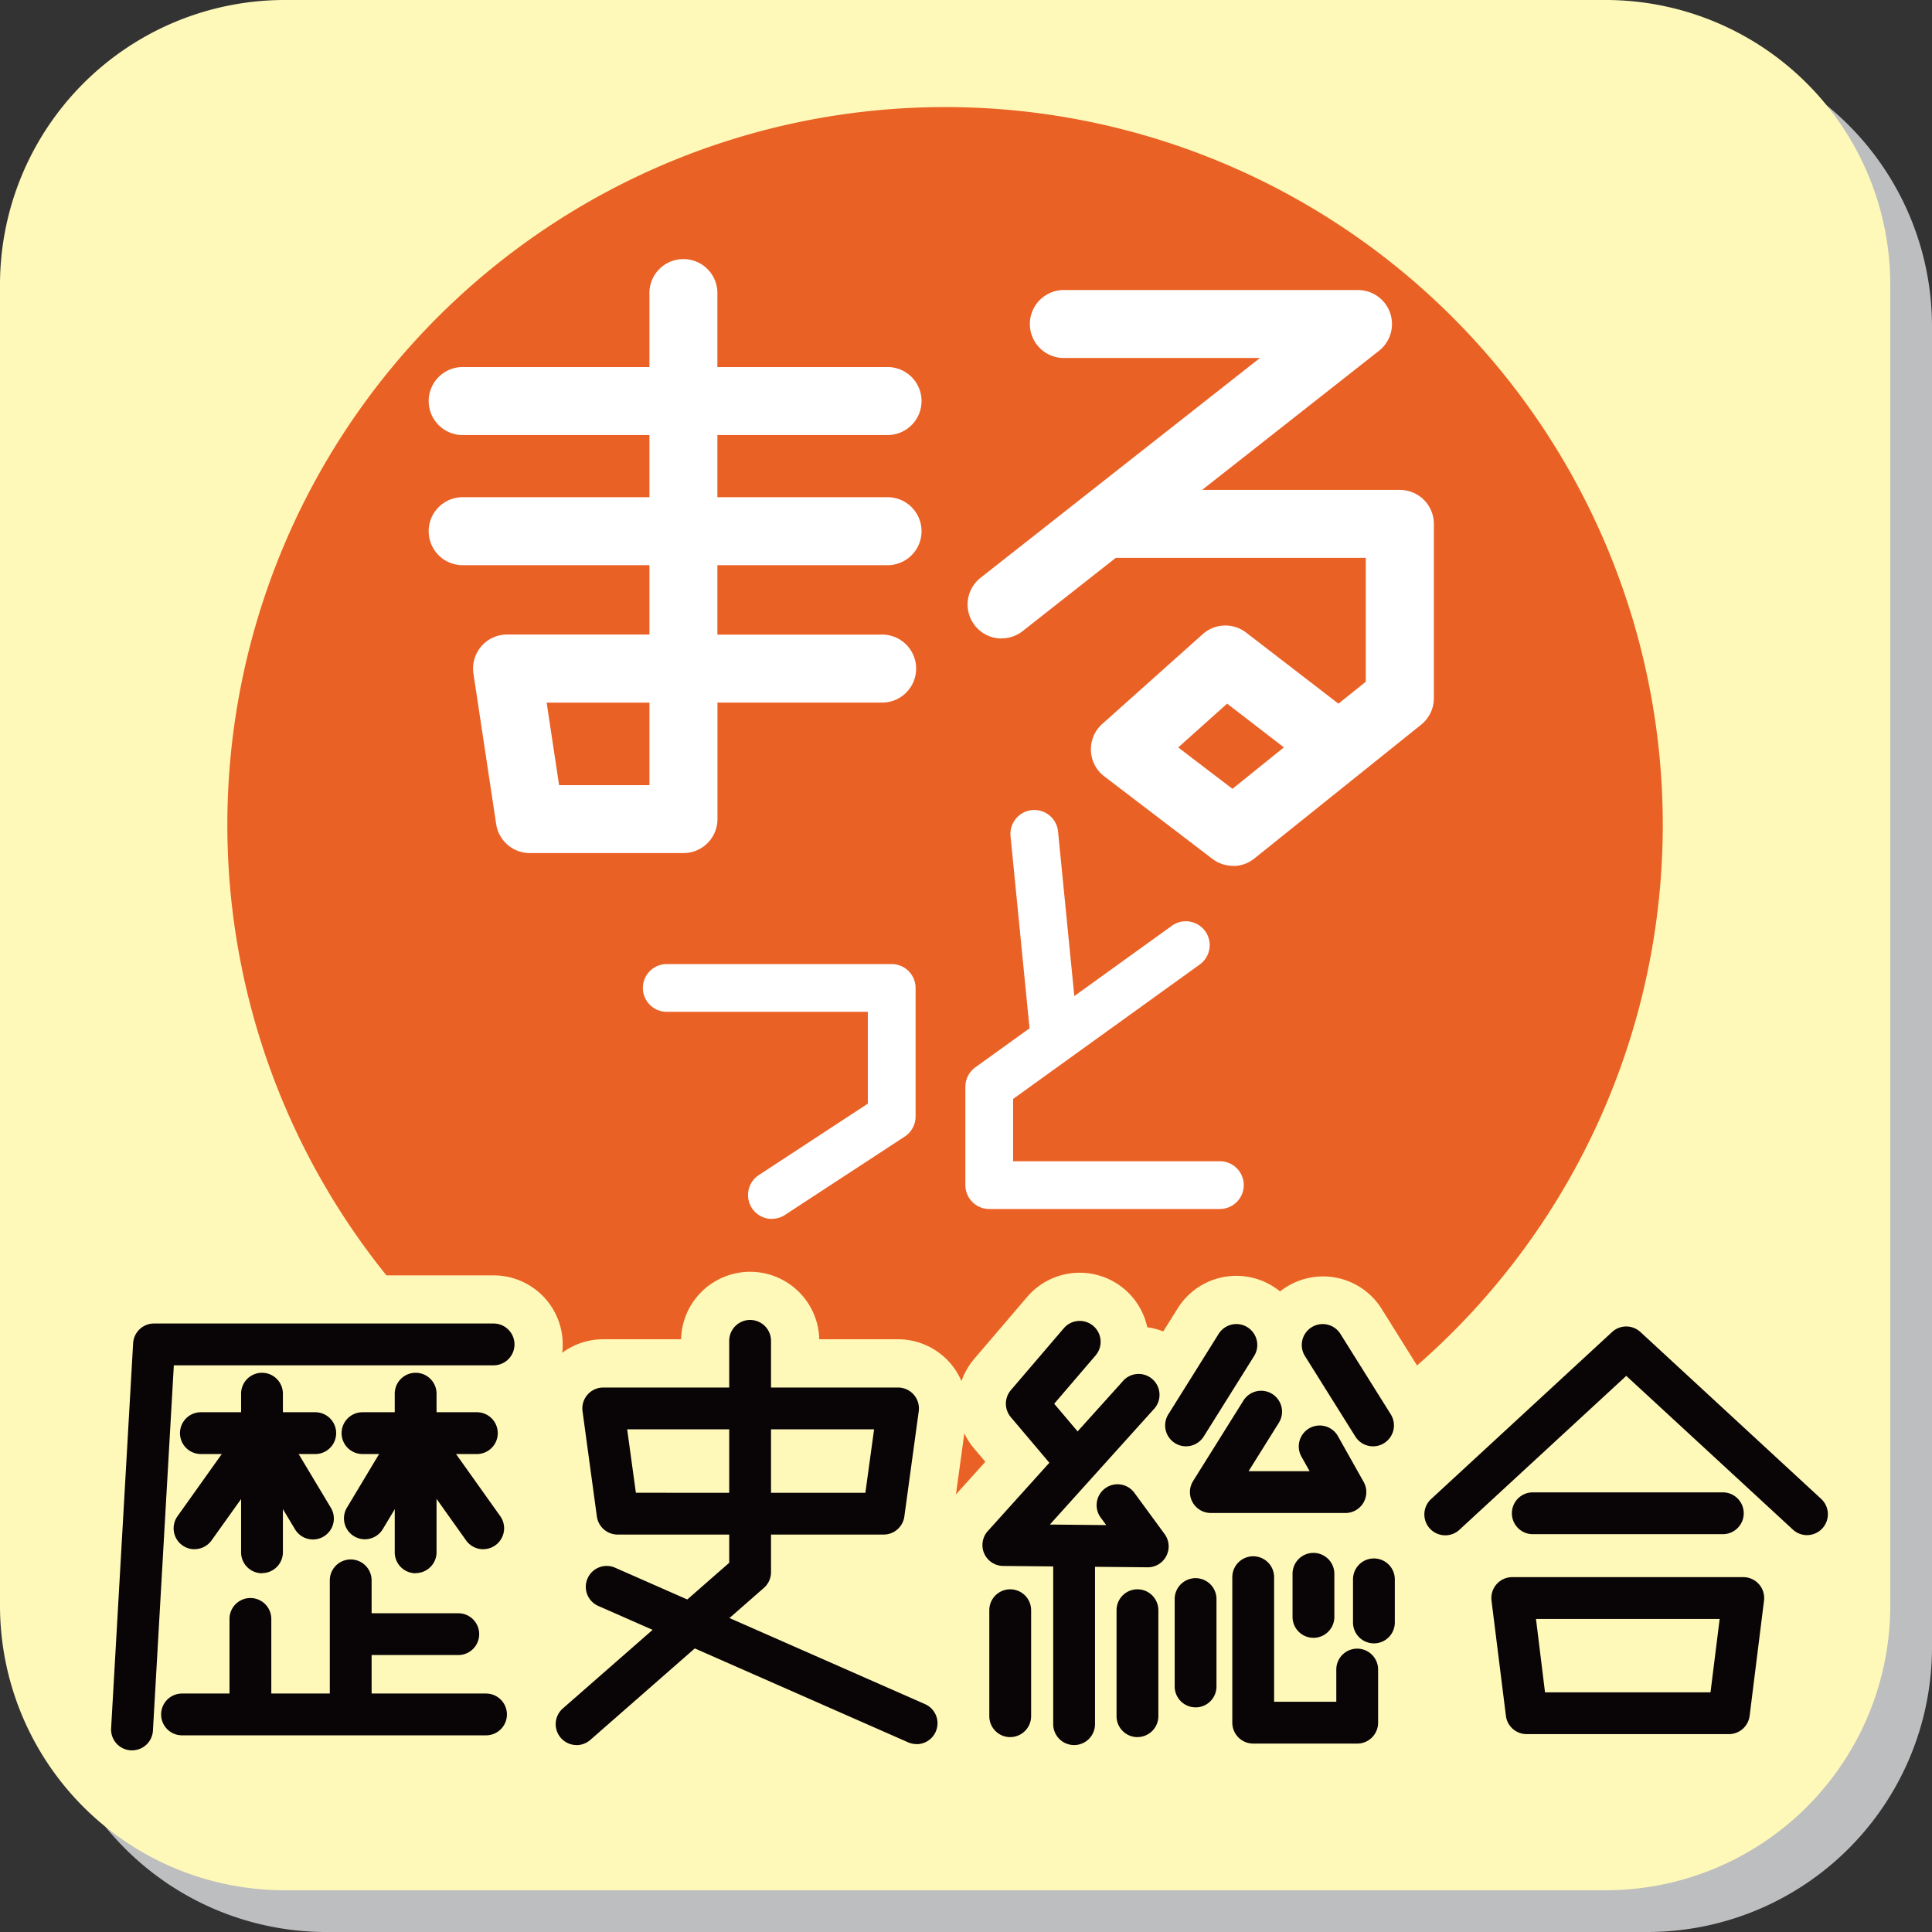
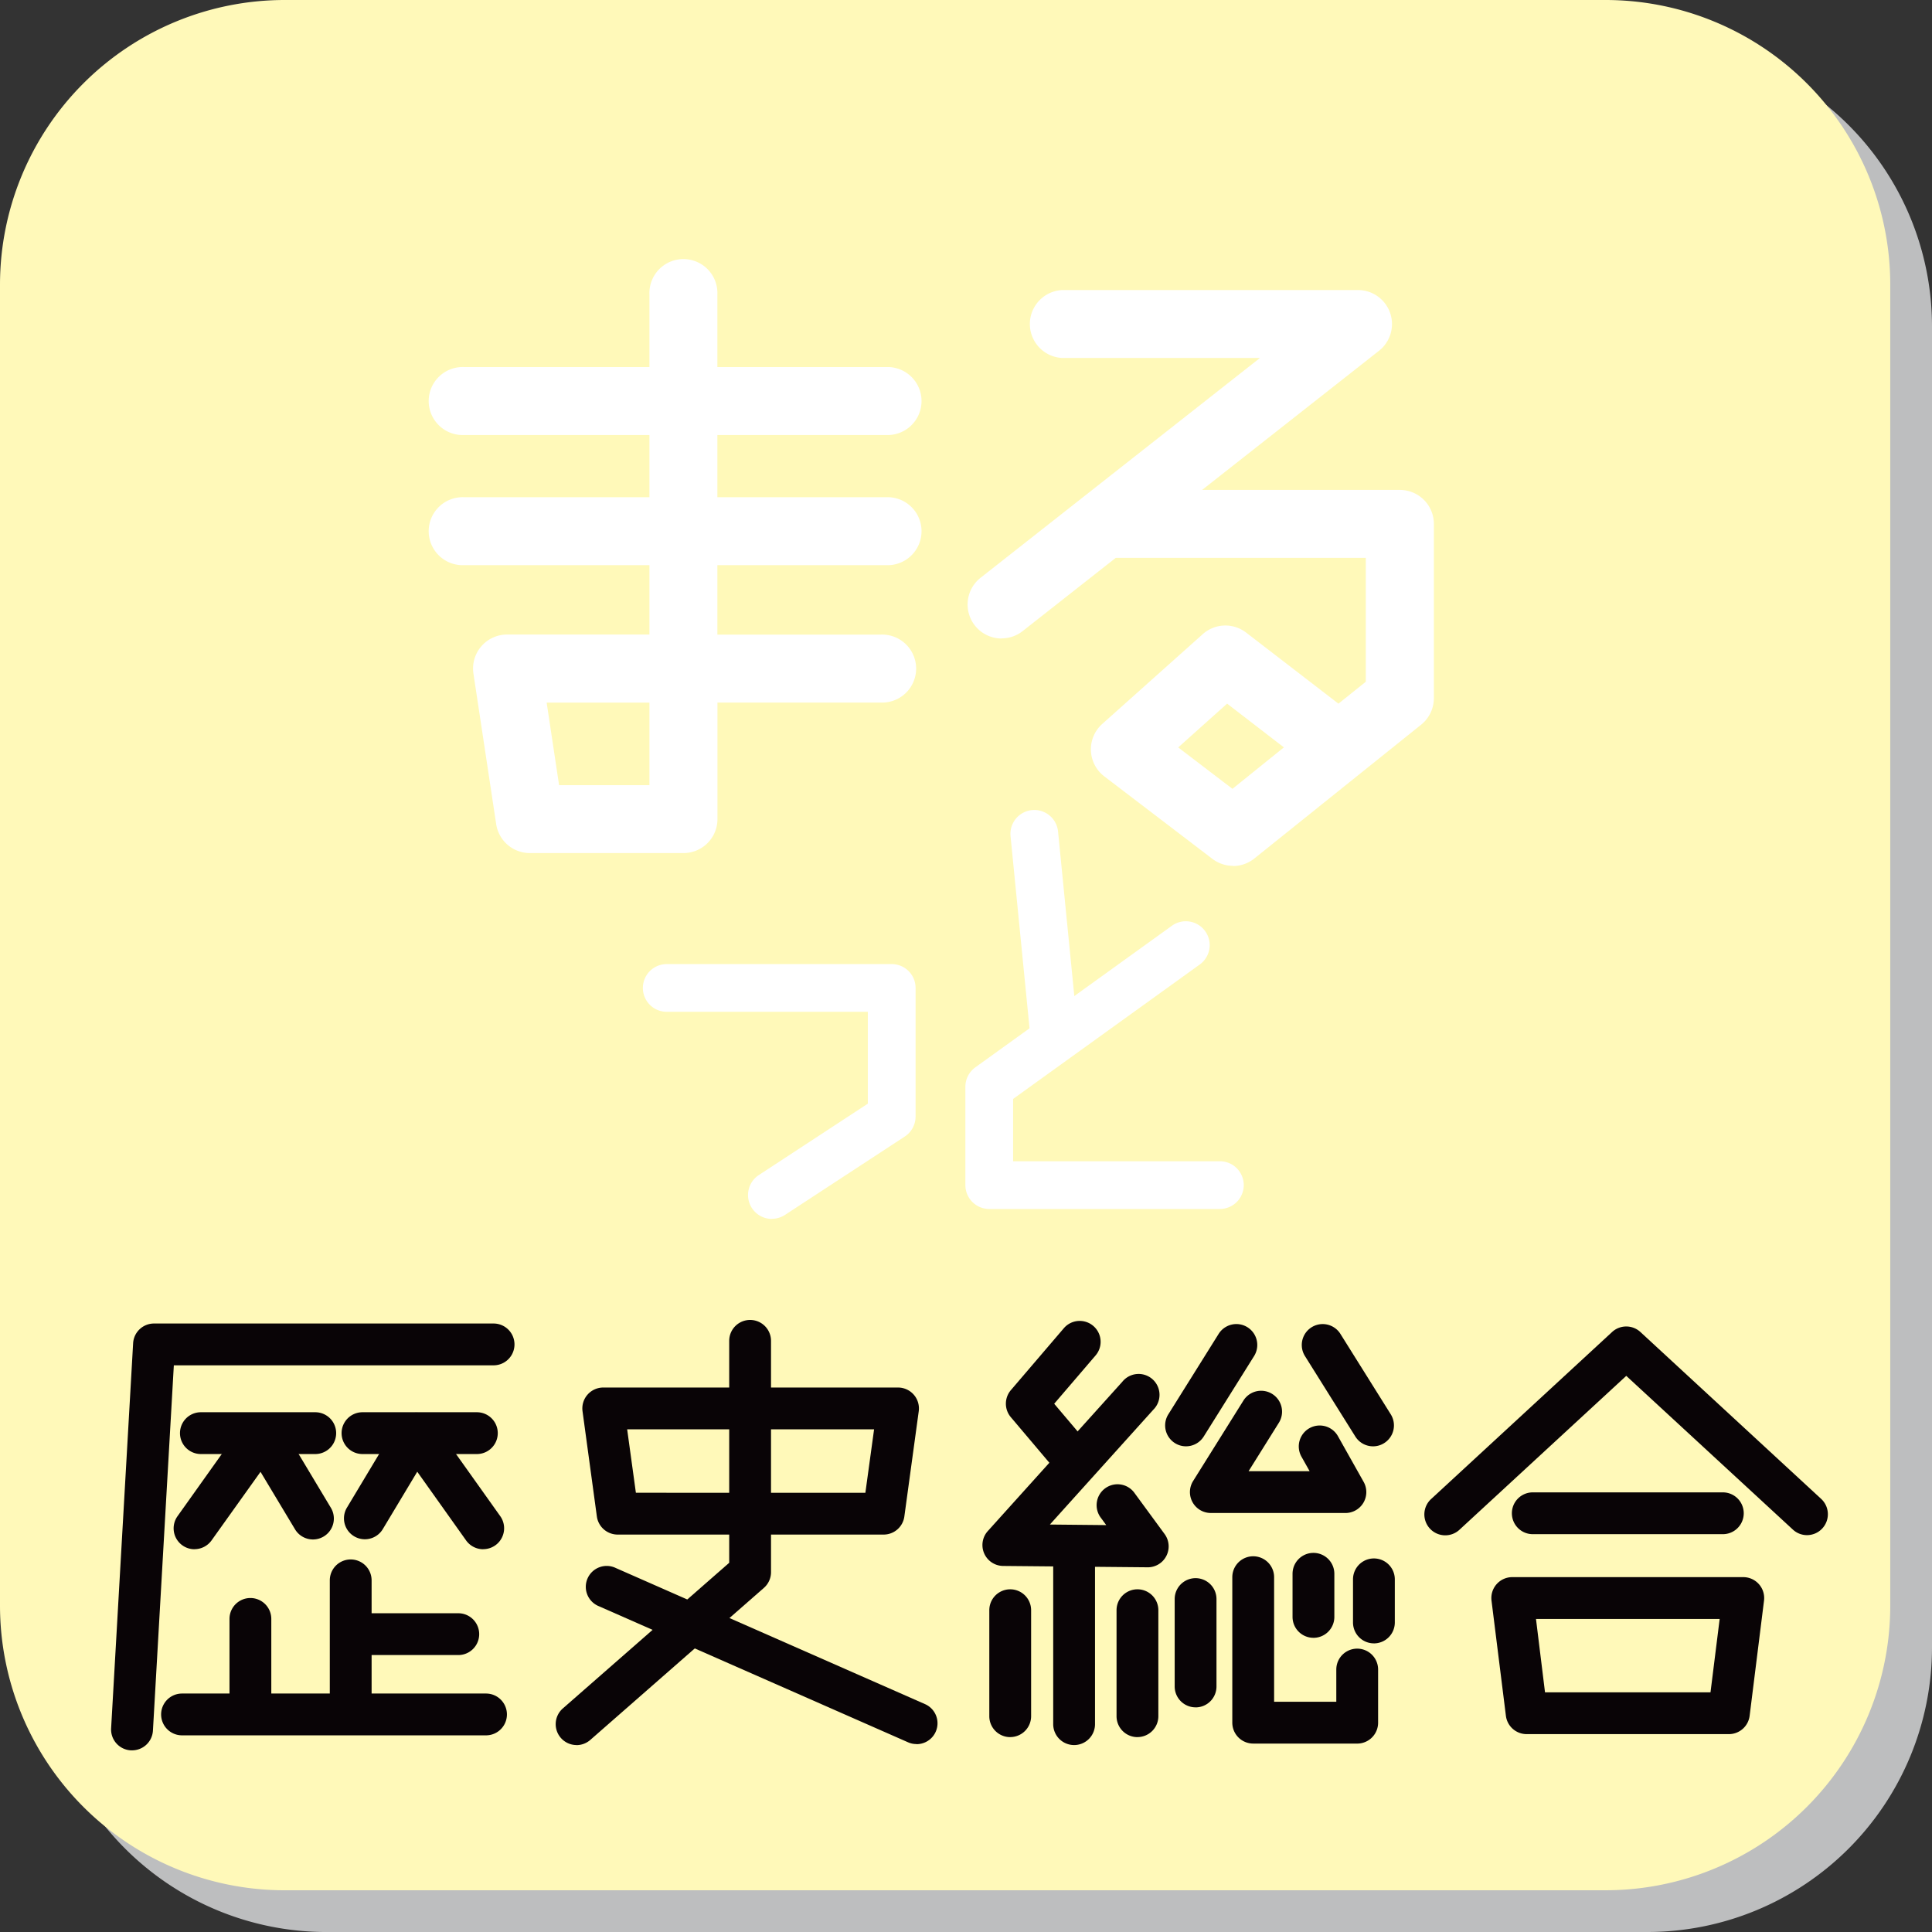
<svg xmlns="http://www.w3.org/2000/svg" id="グループ_19" data-name="グループ 19" width="110.906" height="110.906" viewBox="0 0 110.906 110.906">
  <rect x="0" y="0" width="110.906" height="110.906" fill="#333333" stroke="none" />
  <defs>
    <clipPath id="clip-path">
      <rect id="長方形_26" data-name="長方形 26" width="110.906" height="110.906" fill="none" />
    </clipPath>
  </defs>
  <g id="グループ_18" data-name="グループ 18" clip-path="url(#clip-path)">
    <path id="パス_201" data-name="パス 201" d="M92.919,109.262H17.093A16.344,16.344,0,0,1,.751,92.919V17.093A16.344,16.344,0,0,1,17.093.751H92.919a16.344,16.344,0,0,1,16.342,16.342V92.919a16.344,16.344,0,0,1-16.342,16.342" transform="translate(1.645 1.645)" fill="#bdbebf" />
    <path id="パス_202" data-name="パス 202" d="M92.168,108.511H16.342A16.344,16.344,0,0,1,0,92.168V16.342A16.344,16.344,0,0,1,16.342,0H92.168a16.344,16.344,0,0,1,16.342,16.342V92.168a16.344,16.344,0,0,1-16.342,16.342" fill="#fff9b9" />
-     <path id="パス_203" data-name="パス 203" d="M86.485,43.124a41.2,41.2,0,1,1-41.2-41.2,41.2,41.2,0,0,1,41.2,41.2" transform="translate(8.966 4.222)" fill="#ea6125" />
    <path id="パス_204" data-name="パス 204" d="M34.082,10.509H9.694a1.952,1.952,0,1,1,0-3.9H34.082a1.952,1.952,0,0,1,0,3.9" transform="translate(16.955 14.463)" fill="#fff" />
    <path id="パス_205" data-name="パス 205" d="M34.082,12.851H9.694a1.952,1.952,0,1,1,0-3.9H34.082a1.952,1.952,0,0,1,0,3.9" transform="translate(16.955 19.592)" fill="#fff" />
    <path id="パス_206" data-name="パス 206" d="M20.59,38.7H11.773A1.955,1.955,0,0,1,9.84,37.036L8.535,28.4a1.952,1.952,0,0,1,1.93-2.246h8.173V6.642a1.952,1.952,0,1,1,3.9,0V26.159h9.369a1.952,1.952,0,1,1,0,3.9H22.543v6.68A1.952,1.952,0,0,1,20.59,38.7m-7.139-3.9h5.187V30.063h-5.9Z" transform="translate(18.643 10.271)" fill="#fff" />
    <path id="パス_207" data-name="パス 207" d="M19.367,25.226a1.952,1.952,0,0,1-1.209-3.487L34.194,9.123H22.85a1.952,1.952,0,0,1,0-3.9H39.834A1.952,1.952,0,0,1,41.04,8.7l-20.467,16.1a1.944,1.944,0,0,1-1.206.418" transform="translate(38.133 11.427)" fill="#fff" />
    <path id="パス_208" data-name="パス 208" d="M28.237,30.4a1.967,1.967,0,0,1-1.183-.4l-6.208-4.737a1.953,1.953,0,0,1-.115-3.008L26.5,17.1a1.951,1.951,0,0,1,2.491-.089l5.3,4.08,1.569-1.26v-7.11H21.378a1.952,1.952,0,0,1,0-3.9H37.816a1.95,1.95,0,0,1,1.952,1.952v10a1.952,1.952,0,0,1-.731,1.525l-9.58,7.685a1.953,1.953,0,0,1-1.222.427m-3.142-6.807,3.113,2.377L31.159,23.6,27.9,21.089Z" transform="translate(42.543 19.303)" fill="#fff" />
    <path id="パス_209" data-name="パス 209" d="M18.976,31.978a1.371,1.371,0,0,1-.753-2.517l6.259-4.1V20.089H12.938a1.37,1.37,0,0,1,0-2.74H25.854a1.371,1.371,0,0,1,1.369,1.372V26.1a1.377,1.377,0,0,1-.619,1.148l-6.878,4.5a1.379,1.379,0,0,1-.75.223" transform="translate(25.336 37.994)" fill="#fff" />
    <path id="パス_210" data-name="パス 210" d="M20.662,28.542A1.372,1.372,0,0,1,19.3,27.308l-1.11-11.226a1.37,1.37,0,0,1,2.727-.271l1.11,11.226a1.371,1.371,0,0,1-1.228,1.5c-.048,0-.093.006-.137.006" transform="translate(39.82 31.921)" fill="#fff" />
    <path id="パス_211" data-name="パス 211" d="M31.982,33.111H18.744a1.372,1.372,0,0,1-1.372-1.372V26.093a1.377,1.377,0,0,1,.571-1.113l11.315-8.15a1.37,1.37,0,0,1,1.6,2.223L20.112,26.794V30.37h11.87a1.37,1.37,0,0,1,0,2.74" transform="translate(38.045 36.291)" fill="#fff" />
    <path id="パス_212" data-name="パス 212" d="M5.1,52.985c-.077,0-.153,0-.23-.006A3.968,3.968,0,0,1,1.138,48.79L2.4,26.693A3.966,3.966,0,0,1,6.36,22.951H25.855a3.968,3.968,0,0,1,0,7.937H10.109L9.059,49.243A3.965,3.965,0,0,1,5.1,52.985" transform="translate(2.479 50.262)" fill="#fff9b9" />
    <path id="パス_213" data-name="パス 213" d="M9.035,41.905a3.969,3.969,0,0,1-3.968-3.968V31.161a3.968,3.968,0,0,1,7.937,0v6.776a3.969,3.969,0,0,1-3.968,3.968" transform="translate(11.097 59.559)" fill="#fff9b9" />
-     <path id="パス_214" data-name="パス 214" d="M14.83,36.1H9.209a3.967,3.967,0,1,1,0-7.934H14.83a3.967,3.967,0,1,1,0,7.934" transform="translate(11.478 61.677)" fill="#fff9b9" />
+     <path id="パス_214" data-name="パス 214" d="M14.83,36.1H9.209H14.83a3.967,3.967,0,1,1,0,7.934" transform="translate(11.478 61.677)" fill="#fff9b9" />
    <path id="パス_215" data-name="パス 215" d="M7.23,40.854a3.969,3.969,0,0,1-3.968-3.968V31.855a3.968,3.968,0,0,1,7.937,0v5.031A3.969,3.969,0,0,1,7.23,40.854" transform="translate(7.144 61.079)" fill="#fff9b9" />
    <path id="パス_216" data-name="パス 216" d="M23.45,37.543H6a3.967,3.967,0,0,1,0-7.934H23.45a3.967,3.967,0,1,1,0,7.934" transform="translate(4.45 64.843)" fill="#fff9b9" />
    <path id="パス_217" data-name="パス 217" d="M12.9,32.481H6.339a3.967,3.967,0,1,1,0-7.934H12.9a3.967,3.967,0,1,1,0,7.934" transform="translate(5.192 53.758)" fill="#fff9b9" />
    <path id="パス_218" data-name="パス 218" d="M7.439,40.875a3.969,3.969,0,0,1-3.968-3.968v-9.1a3.968,3.968,0,1,1,7.937,0v9.1a3.969,3.969,0,0,1-3.968,3.968" transform="translate(7.601 52.203)" fill="#fff9b9" />
    <path id="パス_219" data-name="パス 219" d="M6.22,37.929a3.969,3.969,0,0,1-3.228-6.268l3.876-5.442a3.969,3.969,0,0,1,6.635.262l2.922,4.877a3.967,3.967,0,0,1-6.6,4.386l-.37.52A3.962,3.962,0,0,1,6.22,37.929" transform="translate(4.942 53.773)" fill="#fff9b9" />
    <path id="パス_220" data-name="パス 220" d="M15.812,32.481H9.247a3.967,3.967,0,1,1,0-7.934h6.565a3.967,3.967,0,1,1,0,7.934" transform="translate(11.561 53.758)" fill="#fff9b9" />
    <path id="パス_221" data-name="パス 221" d="M10.205,40.875a3.969,3.969,0,0,1-3.968-3.968v-9.1a3.968,3.968,0,1,1,7.937,0v9.1a3.969,3.969,0,0,1-3.968,3.968" transform="translate(13.659 52.203)" fill="#fff9b9" />
    <path id="パス_222" data-name="パス 222" d="M16.09,37.929a3.962,3.962,0,0,1-3.235-1.665l-.37-.52a3.967,3.967,0,0,1-6.6-4.386L8.81,26.48a3.972,3.972,0,0,1,6.638-.262l3.869,5.442a3.967,3.967,0,0,1-3.228,6.268" transform="translate(11.65 53.774)" fill="#fff9b9" />
    <path id="パス_223" data-name="パス 223" d="M13.1,52.824a3.968,3.968,0,0,1-2.616-6.951L19.1,38.335V26.854a3.967,3.967,0,1,1,7.934,0v13.28a3.965,3.965,0,0,1-1.356,2.986l-9.962,8.721a3.952,3.952,0,0,1-2.613.983" transform="translate(19.996 50.12)" fill="#fff9b9" />
    <path id="パス_224" data-name="パス 224" d="M31.4,43.064a3.939,3.939,0,0,1-1.595-.338L12.055,34.916a3.966,3.966,0,1,1,3.2-7.26L33,35.465a3.968,3.968,0,0,1-1.6,7.6" transform="translate(21.21 59.823)" fill="#fff9b9" />
    <path id="パス_225" data-name="パス 225" d="M29.675,38.076H14.408a3.966,3.966,0,0,1-3.933-3.429L9.648,28.6a3.966,3.966,0,0,1,3.93-4.5H30.5a3.966,3.966,0,0,1,3.93,4.5l-.826,6.045a3.963,3.963,0,0,1-3.93,3.429" transform="translate(21.049 52.781)" fill="#fff9b9" />
    <path id="パス_226" data-name="パス 226" d="M20.9,41.753a3.969,3.969,0,0,1-3.968-3.968V31.7a3.968,3.968,0,0,1,7.937,0v6.083A3.969,3.969,0,0,1,20.9,41.753" transform="translate(37.09 60.735)" fill="#fff9b9" />
    <path id="パス_227" data-name="パス 227" d="M29.07,40.455h-.035l-8.294-.077a3.966,3.966,0,0,1-2.909-6.622l7.72-8.572a3.967,3.967,0,0,1,5.9,5.311l-1.024,1.136c.048.057.093.118.137.179l1.71,2.332a3.966,3.966,0,0,1-3.2,6.313" transform="translate(36.816 52.284)" fill="#fff9b9" />
    <path id="パス_228" data-name="パス 228" d="M24,37.7a3.955,3.955,0,0,1-3.03-1.4l-2.8-3.311a3.97,3.97,0,0,1,.013-5.142l3.037-3.554a3.968,3.968,0,0,1,6.032,5.158l-.845.989.622.734A3.967,3.967,0,0,1,24,37.7" transform="translate(37.744 50.157)" fill="#fff9b9" />
    <path id="パス_229" data-name="パス 229" d="M22.053,44.086a3.969,3.969,0,0,1-3.968-3.968V30.844a3.968,3.968,0,1,1,7.937,0v9.273a3.969,3.969,0,0,1-3.968,3.968" transform="translate(39.606 58.858)" fill="#fff9b9" />
    <path id="パス_230" data-name="パス 230" d="M23.193,41.753a3.969,3.969,0,0,1-3.968-3.968V31.7a3.968,3.968,0,0,1,7.937,0v6.083a3.969,3.969,0,0,1-3.968,3.968" transform="translate(42.103 60.735)" fill="#fff9b9" />
    <path id="パス_231" data-name="パス 231" d="M24.063,35.515A3.969,3.969,0,0,1,20.7,29.441l2.89-4.616a3.966,3.966,0,1,1,6.725,4.208l-2.89,4.619a3.964,3.964,0,0,1-3.365,1.863" transform="translate(44.018 50.277)" fill="#fff9b9" />
    <path id="パス_232" data-name="パス 232" d="M32.235,36.711H24.512a3.968,3.968,0,0,1-3.365-6.071l2.89-4.619a3.971,3.971,0,0,1,6.807.134,3.962,3.962,0,0,1,3.375,2.022L35.693,30.8a3.969,3.969,0,0,1-3.458,5.911" transform="translate(44.992 52.908)" fill="#fff9b9" />
    <path id="パス_233" data-name="パス 233" d="M29.418,35.514a3.974,3.974,0,0,1-3.369-1.863l-2.887-4.619a3.968,3.968,0,0,1,6.728-4.208l2.887,4.619a3.97,3.97,0,0,1-3.359,6.071" transform="translate(49.403 50.278)" fill="#fff9b9" />
    <path id="パス_234" data-name="パス 234" d="M24.239,40.483a3.969,3.969,0,0,1-3.968-3.968V31.5a3.968,3.968,0,1,1,7.937,0v5.015a3.969,3.969,0,0,1-3.968,3.968" transform="translate(44.393 60.295)" fill="#fff9b9" />
    <path id="パス_235" data-name="パス 235" d="M31.245,43.424H25.276a3.969,3.969,0,0,1-3.968-3.968V31.107a3.967,3.967,0,1,1,7.933,0v1.876a3.969,3.969,0,0,1,5.972,3.426v3.046a3.969,3.969,0,0,1-3.968,3.968" transform="translate(46.664 59.434)" fill="#fff9b9" />
    <path id="パス_236" data-name="パス 236" d="M26.36,37.487a3.969,3.969,0,0,1-3.968-3.968V31.046a3.968,3.968,0,1,1,7.937,0v2.472a3.969,3.969,0,0,1-3.968,3.968" transform="translate(49.038 59.301)" fill="#fff9b9" />
    <path id="パス_237" data-name="パス 237" d="M27.448,37.587a3.969,3.969,0,0,1-3.968-3.968V31.143a3.968,3.968,0,0,1,7.937,0v2.475a3.969,3.969,0,0,1-3.968,3.968" transform="translate(51.421 59.52)" fill="#fff9b9" />
    <path id="パス_238" data-name="パス 238" d="M49.49,40.514A3.945,3.945,0,0,1,46.8,39.462l-7.688-7.095-7.688,7.095a3.966,3.966,0,1,1-5.378-5.831l10.377-9.576a3.972,3.972,0,0,1,5.381,0L52.182,33.63a3.968,3.968,0,0,1-2.692,6.884" transform="translate(54.242 50.378)" fill="#fff9b9" />
    <path id="パス_239" data-name="パス 239" d="M41.215,33.921H30.305a3.967,3.967,0,0,1,0-7.933h10.91a3.967,3.967,0,1,1,0,7.933" transform="translate(57.684 56.913)" fill="#fff9b9" />
    <path id="パス_240" data-name="パス 240" d="M42.377,42.06H30.762a3.963,3.963,0,0,1-3.936-3.477L26,31.974a3.966,3.966,0,0,1,3.936-4.46H43.2a3.97,3.97,0,0,1,3.936,4.46l-.826,6.61a3.968,3.968,0,0,1-3.936,3.477" transform="translate(56.873 60.255)" fill="#fff9b9" />
    <path id="パス_241" data-name="パス 241" d="M3.2,48.317l-.07,0A1.2,1.2,0,0,1,2,47.047l1.263-22.1a1.2,1.2,0,0,1,1.2-1.132H23.955a1.2,1.2,0,0,1,0,2.4H5.6L4.4,47.185a1.2,1.2,0,0,1-1.2,1.132" transform="translate(4.379 52.161)" fill="#090406" />
    <path id="パス_242" data-name="パス 242" d="M7.134,37.237a1.2,1.2,0,0,1-1.2-1.2V29.262a1.2,1.2,0,1,1,2.4,0v6.776a1.2,1.2,0,0,1-1.2,1.2" transform="translate(12.998 61.458)" fill="#090406" />
    <path id="パス_243" data-name="パス 243" d="M12.929,31.43H7.308a1.2,1.2,0,0,1,0-2.4h5.621a1.2,1.2,0,0,1,0,2.4" transform="translate(13.379 63.578)" fill="#090406" />
    <path id="パス_244" data-name="パス 244" d="M5.329,36.186a1.2,1.2,0,0,1-1.2-1.2V29.956a1.2,1.2,0,0,1,2.4,0v5.031a1.2,1.2,0,0,1-1.2,1.2" transform="translate(9.045 62.978)" fill="#090406" />
    <path id="パス_245" data-name="パス 245" d="M21.551,32.875H4.1a1.2,1.2,0,0,1,0-2.4H21.551a1.2,1.2,0,0,1,0,2.4" transform="translate(6.349 66.742)" fill="#090406" />
    <path id="パス_246" data-name="パス 246" d="M11.006,27.813H4.441a1.2,1.2,0,1,1,0-2.4h6.565a1.2,1.2,0,1,1,0,2.4" transform="translate(7.091 55.656)" fill="#090406" />
-     <path id="パス_247" data-name="パス 247" d="M5.538,36.208a1.2,1.2,0,0,1-1.2-1.2V25.9a1.2,1.2,0,1,1,2.4,0v9.1a1.2,1.2,0,0,1-1.2,1.2" transform="translate(9.502 54.104)" fill="#090406" />
    <path id="パス_248" data-name="パス 248" d="M4.323,33.265a1.2,1.2,0,0,1-.976-1.895L7.22,25.928a1.146,1.146,0,0,1,1.027-.5,1.209,1.209,0,0,1,.983.584l2.922,4.874a1.2,1.2,0,0,1-2.058,1.235l-1.981-3.3L5.3,32.761a1.206,1.206,0,0,1-.979.5" transform="translate(6.842 55.669)" fill="#090406" />
    <path id="パス_249" data-name="パス 249" d="M13.914,27.813H7.349a1.2,1.2,0,1,1,0-2.4h6.565a1.2,1.2,0,1,1,0,2.4" transform="translate(13.46 55.656)" fill="#090406" />
-     <path id="パス_250" data-name="パス 250" d="M8.3,36.208a1.2,1.2,0,0,1-1.2-1.2V25.9a1.2,1.2,0,1,1,2.4,0v9.1a1.2,1.2,0,0,1-1.2,1.2" transform="translate(15.56 54.104)" fill="#090406" />
    <path id="パス_251" data-name="パス 251" d="M14.188,33.265a1.205,1.205,0,0,1-.979-.5L10.4,28.815l-1.981,3.3A1.2,1.2,0,0,1,6.36,30.882l2.925-4.874a1.2,1.2,0,0,1,.983-.584,1.154,1.154,0,0,1,1.024.5l3.873,5.442a1.2,1.2,0,0,1-.976,1.895" transform="translate(13.552 55.669)" fill="#090406" />
    <path id="パス_252" data-name="パス 252" d="M11.2,48.156a1.2,1.2,0,0,1-.791-2.1l9.554-8.364V24.952a1.2,1.2,0,0,1,2.4,0V38.236a1.2,1.2,0,0,1-.412.9L11.99,47.86a1.209,1.209,0,0,1-.791.3" transform="translate(21.897 52.019)" fill="#090406" />
    <path id="パス_253" data-name="パス 253" d="M29.5,38.394a1.179,1.179,0,0,1-.482-.1L11.271,30.483a1.2,1.2,0,1,1,.967-2.195L29.986,36.1a1.2,1.2,0,0,1-.485,2.3" transform="translate(23.111 61.723)" fill="#090406" />
    <path id="パス_254" data-name="パス 254" d="M27.777,33.41H12.506a1.206,1.206,0,0,1-1.193-1.037l-.823-6.042a1.2,1.2,0,0,1,1.19-1.362H28.6a1.2,1.2,0,0,1,1.19,1.362l-.826,6.042a1.2,1.2,0,0,1-1.187,1.037m-14.224-2.4H26.727l.5-3.643H13.052Z" transform="translate(22.95 54.682)" fill="#090406" />
    <path id="パス_255" data-name="パス 255" d="M19,37.085a1.2,1.2,0,0,1-1.2-1.2V29.8a1.2,1.2,0,1,1,2.4,0v6.083a1.2,1.2,0,0,1-1.2,1.2" transform="translate(38.991 62.634)" fill="#090406" />
    <path id="パス_256" data-name="パス 256" d="M27.17,35.787h-.013l-8.291-.077a1.2,1.2,0,0,1-.88-2l7.72-8.568a1.2,1.2,0,1,1,1.783,1.6l-5.937,6.591,3.235.032-.293-.4a1.2,1.2,0,1,1,1.933-1.42l1.71,2.332a1.2,1.2,0,0,1-.967,1.911" transform="translate(38.716 54.183)" fill="#090406" />
    <path id="パス_257" data-name="パス 257" d="M22.1,33.033a1.191,1.191,0,0,1-.916-.424l-2.8-3.311a1.2,1.2,0,0,1,0-1.554l3.04-3.554a1.2,1.2,0,1,1,1.825,1.56l-2.377,2.775,2.144,2.533a1.2,1.2,0,0,1-.916,1.975" transform="translate(39.644 52.057)" fill="#090406" />
    <path id="パス_258" data-name="パス 258" d="M20.152,39.418a1.2,1.2,0,0,1-1.2-1.2V28.942a1.2,1.2,0,0,1,2.4,0v9.276a1.2,1.2,0,0,1-1.2,1.2" transform="translate(41.507 60.757)" fill="#090406" />
    <path id="パス_259" data-name="パス 259" d="M21.292,37.085a1.2,1.2,0,0,1-1.2-1.2V29.8a1.2,1.2,0,1,1,2.4,0v6.083a1.2,1.2,0,0,1-1.2,1.2" transform="translate(44.003 62.634)" fill="#090406" />
    <path id="パス_260" data-name="パス 260" d="M22.166,30.844a1.187,1.187,0,0,1-.635-.182,1.2,1.2,0,0,1-.38-1.656l2.887-4.616a1.2,1.2,0,0,1,2.035,1.273l-2.89,4.616a1.2,1.2,0,0,1-1.018.565" transform="translate(45.918 52.181)" fill="#090406" />
    <path id="パス_261" data-name="パス 261" d="M30.336,32.044H22.613A1.2,1.2,0,0,1,21.6,30.207l2.887-4.616a1.2,1.2,0,0,1,2.035,1.273l-1.739,2.782h3.506l-.469-.833a1.2,1.2,0,1,1,2.093-1.18l1.474,2.622a1.2,1.2,0,0,1-1.046,1.79" transform="translate(46.891 54.809)" fill="#090406" />
    <path id="パス_262" data-name="パス 262" d="M27.516,30.844a1.2,1.2,0,0,1-1.018-.565l-2.89-4.616a1.2,1.2,0,1,1,2.035-1.273l2.89,4.616a1.2,1.2,0,0,1-.383,1.656,1.187,1.187,0,0,1-.635.182" transform="translate(51.303 52.182)" fill="#090406" />
    <path id="パス_263" data-name="パス 263" d="M22.338,35.816a1.2,1.2,0,0,1-1.2-1.2V29.6a1.2,1.2,0,0,1,2.4,0v5.018a1.2,1.2,0,0,1-1.2,1.2" transform="translate(46.294 62.194)" fill="#090406" />
    <path id="パス_264" data-name="パス 264" d="M29.344,38.756H23.375a1.2,1.2,0,0,1-1.2-1.2V29.205a1.2,1.2,0,0,1,2.4,0v7.152h3.57v-1.85a1.2,1.2,0,1,1,2.4,0v3.05a1.2,1.2,0,0,1-1.2,1.2" transform="translate(48.565 61.333)" fill="#090406" />
    <path id="パス_265" data-name="パス 265" d="M24.459,32.819a1.2,1.2,0,0,1-1.2-1.2V29.144a1.2,1.2,0,1,1,2.4,0V31.62a1.2,1.2,0,0,1-1.2,1.2" transform="translate(50.939 61.199)" fill="#090406" />
    <path id="パス_266" data-name="パス 266" d="M25.547,32.919a1.2,1.2,0,0,1-1.2-1.2V29.244a1.2,1.2,0,0,1,2.4,0V31.72a1.2,1.2,0,0,1-1.2,1.2" transform="translate(53.322 61.418)" fill="#090406" />
    <path id="パス_267" data-name="パス 267" d="M47.591,35.848a1.192,1.192,0,0,1-.813-.319l-9.564-8.824L27.65,35.529a1.2,1.2,0,1,1-1.627-1.764L36.4,24.188a1.2,1.2,0,0,1,1.627,0L48.4,33.765a1.2,1.2,0,0,1-.813,2.083" transform="translate(56.141 52.276)" fill="#090406" />
    <path id="パス_268" data-name="パス 268" d="M39.316,29.255H28.406a1.2,1.2,0,0,1,0-2.4h10.91a1.2,1.2,0,0,1,0,2.4" transform="translate(59.583 58.814)" fill="#090406" />
    <path id="パス_269" data-name="パス 269" d="M40.478,37.393H28.863a1.2,1.2,0,0,1-1.19-1.05l-.826-6.613a1.2,1.2,0,0,1,1.19-1.349H41.3a1.2,1.2,0,0,1,1.19,1.349l-.826,6.613a1.2,1.2,0,0,1-1.19,1.05m-10.556-2.4h9.5l.526-4.211H29.4Z" transform="translate(58.773 62.154)" fill="#090406" />
  </g>
</svg>